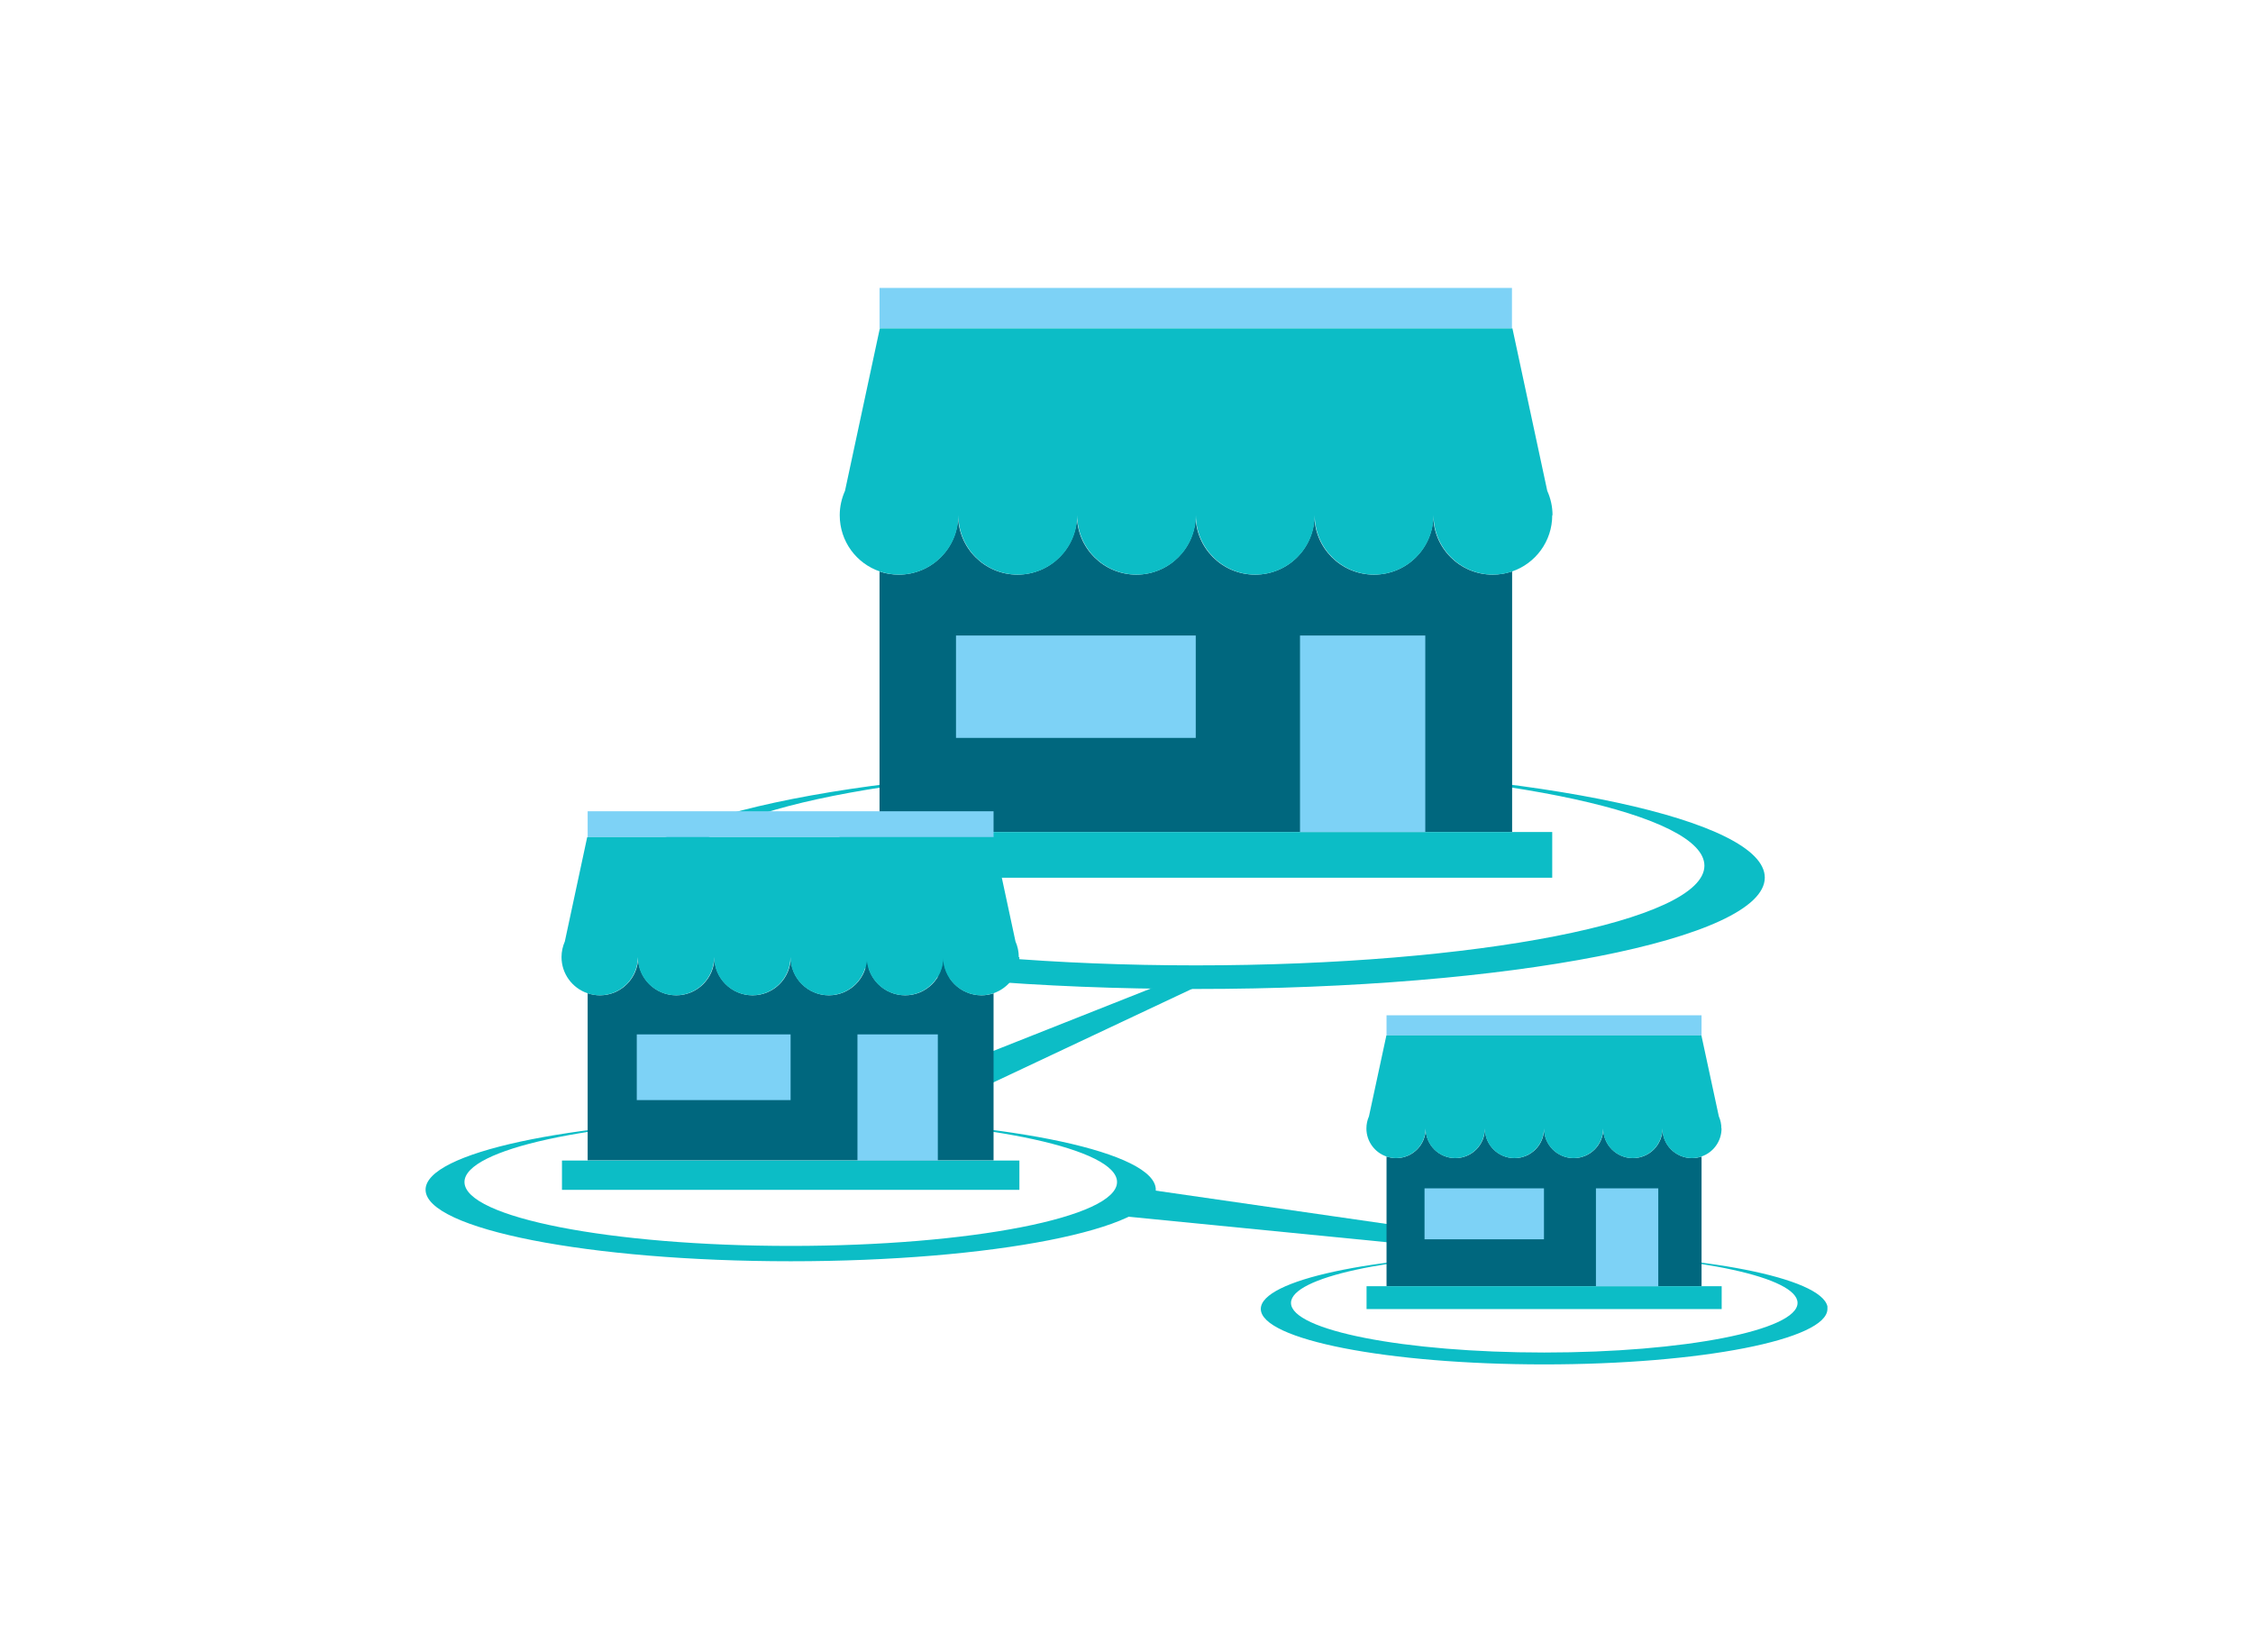
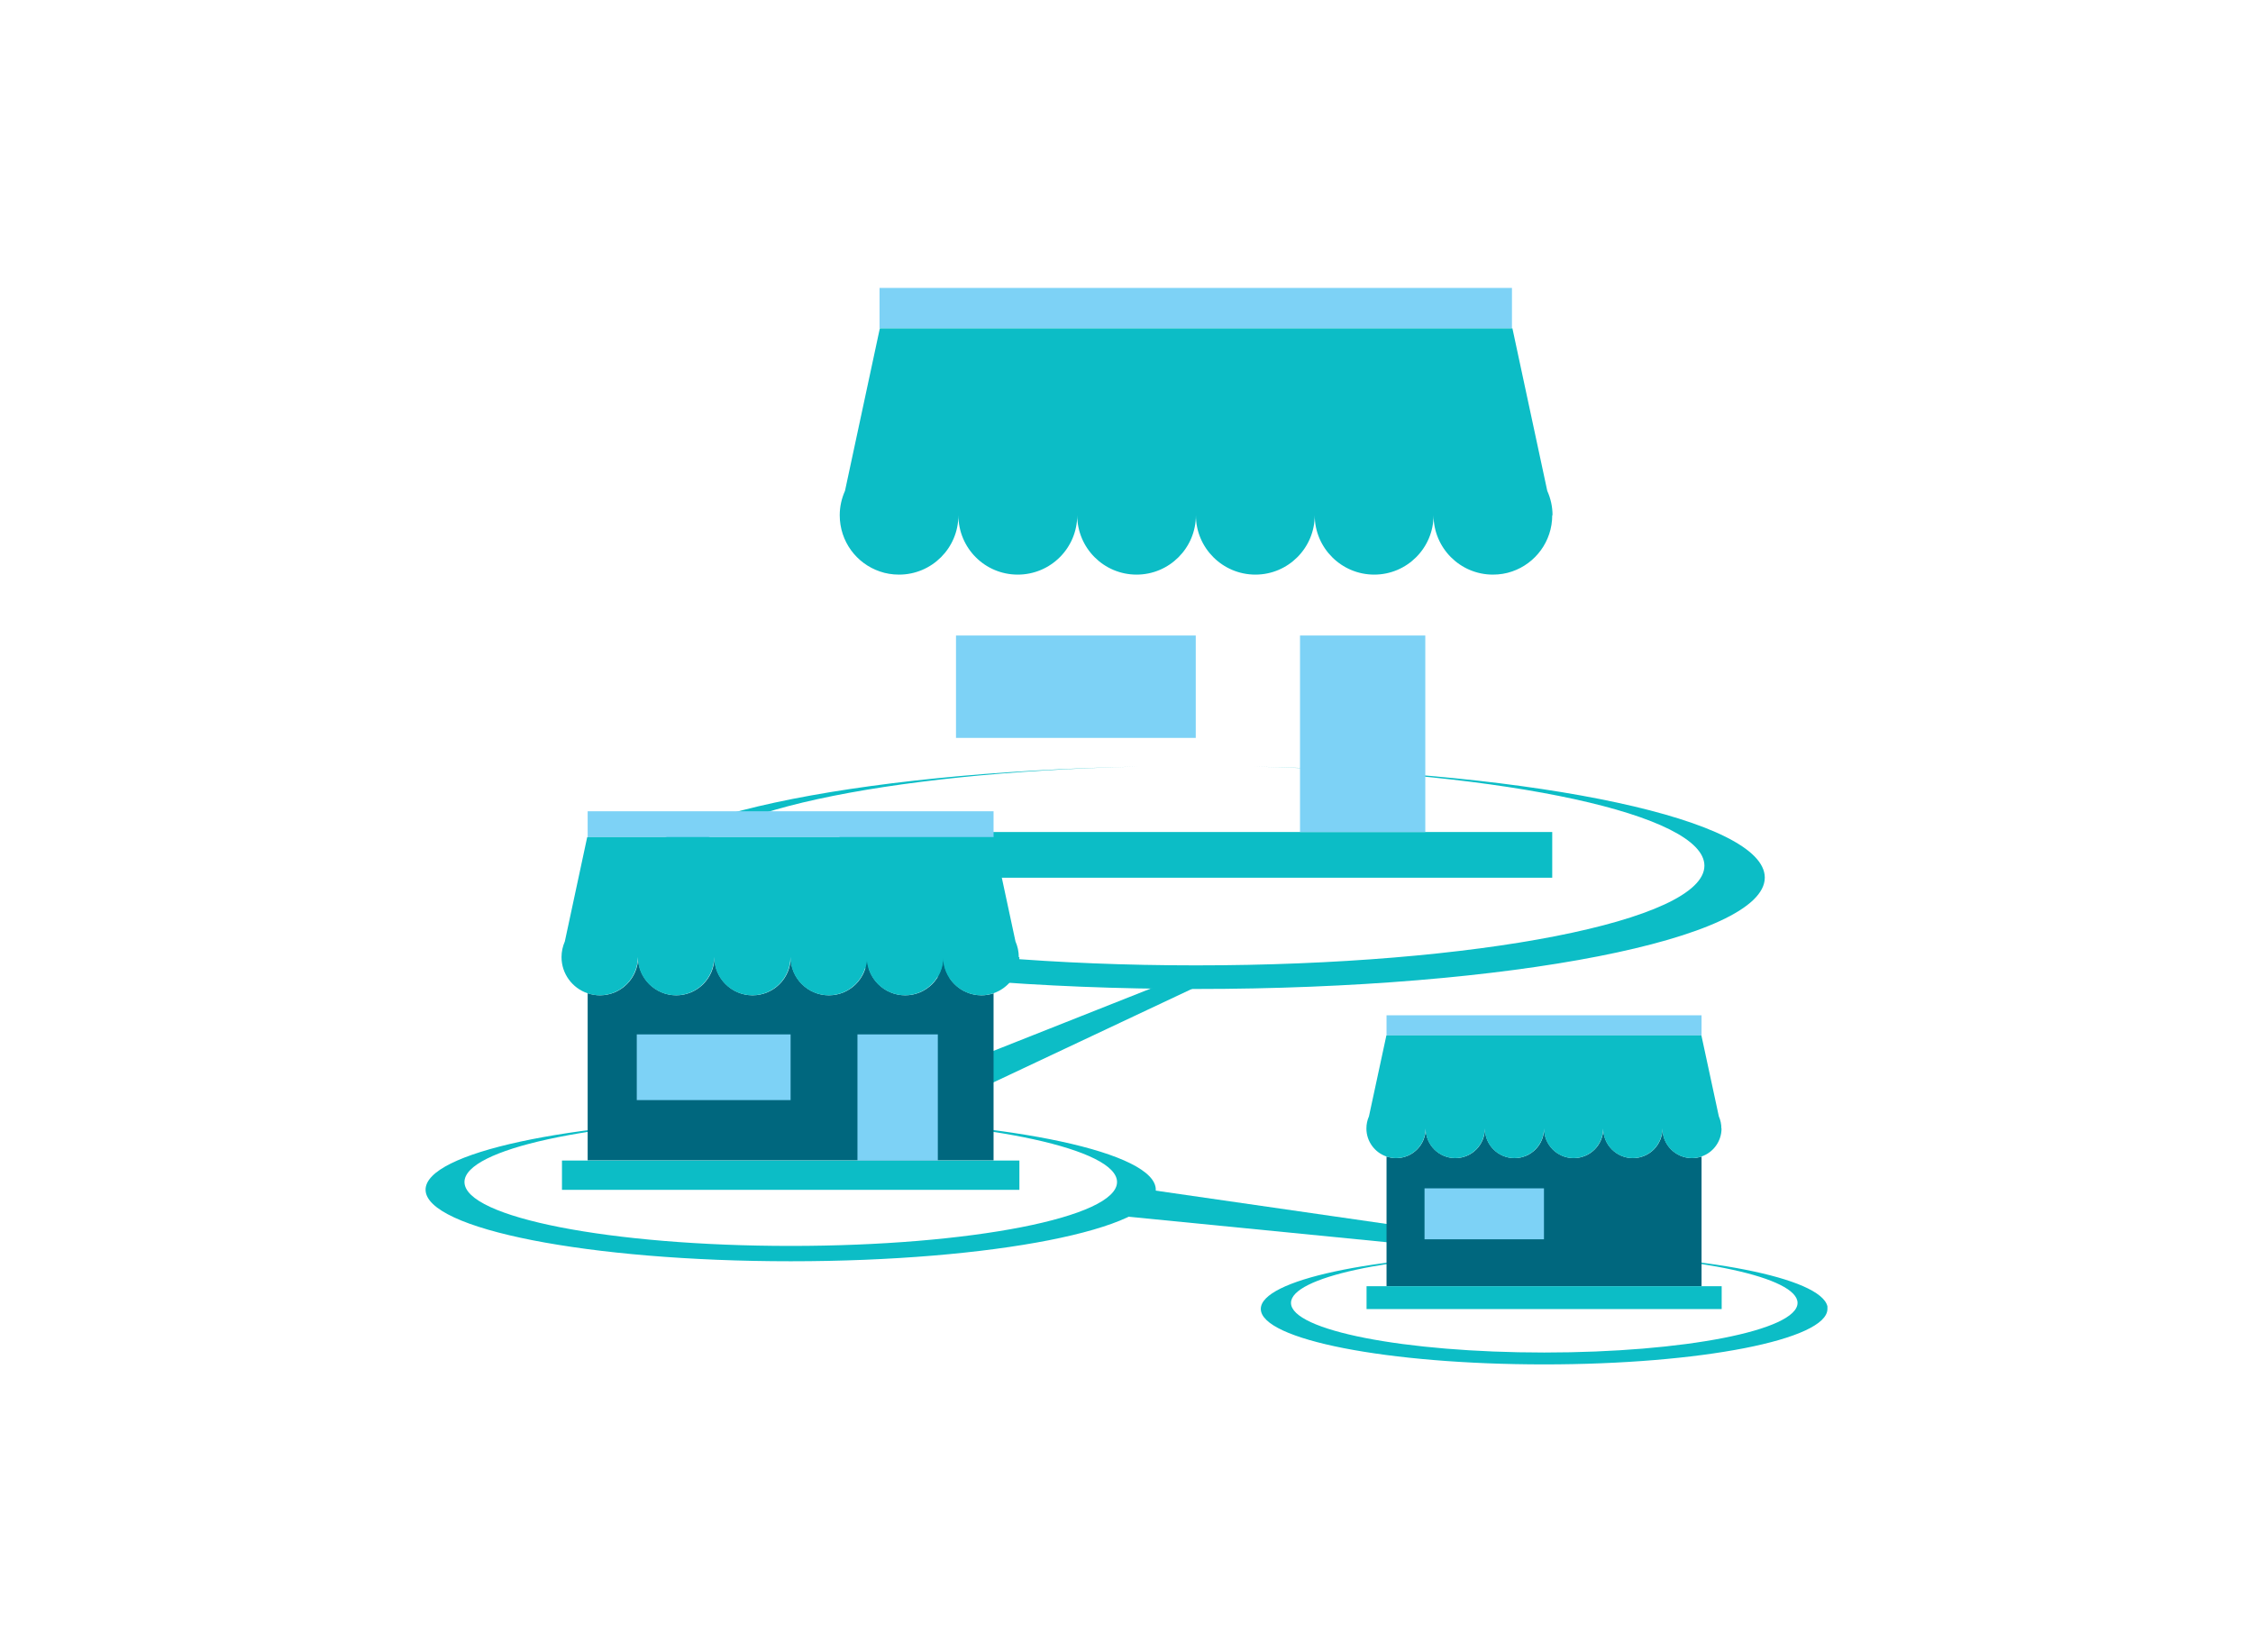
<svg xmlns="http://www.w3.org/2000/svg" width="180" height="132" viewBox="0 0 180 132" fill="none">
  <g clip-path="url(#clip0_12_84)">
    <path d="M95.773 78.744L70.857 90.479L69.693 87.788L95.305 77.639L95.773 78.744Z" fill="#0CBDC6" />
    <path d="M120.748 100.22L89.7 97.157L89.988 94.779L120.868 99.235L120.748 100.22Z" fill="#0CBDC6" />
    <path d="M140.995 70.108C140.995 75.02 120.652 79.008 95.545 79.008C70.437 79.008 50.094 75.02 50.094 70.108C50.094 65.496 67.989 61.7 90.9 61.244C70.653 61.7 54.931 65.075 54.931 69.159C54.931 73.555 73.114 77.122 95.545 77.122C117.976 77.122 136.171 73.555 136.171 69.159C136.171 65.075 120.448 61.7 100.189 61.244C123.113 61.7 140.995 65.496 140.995 70.108Z" fill="#0CBDC6" />
-     <path d="M120.808 45.653V66.469H70.269V45.653C70.749 45.822 71.265 45.906 71.805 45.906C74.422 45.906 76.546 43.78 76.546 41.161C76.546 43.78 78.67 45.906 81.287 45.906C83.903 45.906 86.039 43.78 86.039 41.161C86.039 43.78 88.164 45.906 90.78 45.906C93.397 45.906 95.521 43.78 95.521 41.161C95.521 43.78 97.645 45.906 100.273 45.906C102.902 45.906 105.014 43.78 105.014 41.161C105.014 43.78 107.138 45.906 109.767 45.906C112.395 45.906 114.507 43.78 114.507 41.161C114.507 43.78 116.632 45.906 119.248 45.906C119.788 45.906 120.304 45.822 120.784 45.653H120.808Z" fill="#00677E" />
    <path d="M124.013 66.468H67.065V70.12H124.013V66.468Z" fill="#0CBDC6" />
    <path d="M120.796 23H70.269V26.219H120.796V23Z" fill="#7DD2F6" />
    <path d="M124.013 41.161C124.013 43.251 122.669 45.016 120.808 45.653C120.328 45.821 119.812 45.905 119.272 45.905C116.656 45.905 114.531 43.779 114.531 41.161C114.531 43.779 112.407 45.905 109.791 45.905C107.174 45.905 105.038 43.779 105.038 41.161C105.038 43.779 102.914 45.905 100.297 45.905C97.681 45.905 95.545 43.779 95.545 41.161C95.545 43.779 93.42 45.905 90.804 45.905C88.188 45.905 86.063 43.779 86.063 41.161C86.063 43.779 83.939 45.905 81.311 45.905C78.682 45.905 76.57 43.779 76.57 41.161C76.57 43.779 74.446 45.905 71.829 45.905C71.289 45.905 70.773 45.821 70.293 45.653C68.421 45.016 67.089 43.251 67.089 41.161C67.089 40.464 67.245 39.804 67.509 39.215L70.293 26.231H120.832L123.617 39.215C123.881 39.804 124.037 40.464 124.037 41.161H124.013Z" fill="#0CBDC6" />
    <path d="M95.533 50.77H76.378V58.95H95.533V50.77Z" fill="#7DD2F6" />
    <path d="M113.871 50.77H103.862V66.469H113.871V50.77Z" fill="#7DD2F6" />
    <path d="M92.34 95.043C92.34 98.19 79.282 100.76 63.176 100.76C47.07 100.76 34 98.19 34 95.043C34 92.088 45.486 89.65 60.188 89.35C47.19 89.638 37.108 91.812 37.108 94.43C37.108 97.253 48.774 99.535 63.176 99.535C77.578 99.535 89.244 97.241 89.244 94.43C89.244 91.812 79.15 89.638 66.153 89.35C80.867 89.638 92.34 92.076 92.34 95.043Z" fill="#0CBDC6" />
    <path d="M79.379 79.345V92.701H46.95V79.345C47.262 79.453 47.586 79.513 47.934 79.513C49.614 79.513 50.983 78.144 50.983 76.462C50.983 78.144 52.351 79.513 54.031 79.513C55.711 79.513 57.079 78.144 57.079 76.462C57.079 78.144 58.447 79.513 60.128 79.513C61.808 79.513 63.176 78.144 63.176 76.462C63.176 78.144 64.544 79.513 66.225 79.513C67.905 79.513 69.273 78.144 69.273 76.462C69.273 78.144 70.641 79.513 72.322 79.513C74.002 79.513 75.37 78.144 75.37 76.462C75.37 78.144 76.738 79.513 78.418 79.513C78.766 79.513 79.091 79.453 79.403 79.345H79.379Z" fill="#00677E" />
    <path d="M81.443 92.713H44.898V95.055H81.443V92.713Z" fill="#0CBDC6" />
    <path d="M79.379 64.811H46.95V66.877H79.379V64.811Z" fill="#7DD2F6" />
    <path d="M81.443 76.462C81.443 77.795 80.579 78.936 79.379 79.345C79.067 79.453 78.742 79.513 78.394 79.513C76.714 79.513 75.346 78.143 75.346 76.462C75.346 78.143 73.978 79.513 72.297 79.513C70.617 79.513 69.249 78.143 69.249 76.462C69.249 78.143 67.881 79.513 66.201 79.513C64.52 79.513 63.152 78.143 63.152 76.462C63.152 78.143 61.784 79.513 60.104 79.513C58.423 79.513 57.055 78.143 57.055 76.462C57.055 78.143 55.687 79.513 54.007 79.513C52.327 79.513 50.958 78.143 50.958 76.462C50.958 78.143 49.59 79.513 47.91 79.513C47.562 79.513 47.238 79.453 46.926 79.345C45.726 78.936 44.862 77.795 44.862 76.462C44.862 76.017 44.958 75.597 45.126 75.213L46.914 66.877H79.343L81.131 75.213C81.299 75.597 81.395 76.017 81.395 76.462H81.443Z" fill="#0CBDC6" />
    <path d="M63.164 82.636H50.874V87.885H63.164V82.636Z" fill="#7DD2F6" />
    <path d="M74.926 82.636H68.505V92.713H74.926V82.636Z" fill="#7DD2F6" />
    <path d="M146 104.568C146 107.018 135.871 109 123.365 109C110.859 109 100.73 107.018 100.73 104.568C100.73 102.274 109.647 100.376 121.06 100.148C110.979 100.376 103.142 102.058 103.142 104.088C103.142 106.274 112.203 108.051 123.377 108.051C134.55 108.051 143.612 106.274 143.612 104.088C143.612 102.058 135.787 100.376 125.693 100.148C137.107 100.376 146.024 102.262 146.024 104.568H146Z" fill="#0CBDC6" />
    <path d="M135.943 92.388V102.754H110.775V92.388C111.015 92.472 111.279 92.52 111.543 92.52C112.851 92.52 113.907 91.463 113.907 90.154C113.907 91.463 114.964 92.52 116.272 92.52C117.58 92.52 118.636 91.463 118.636 90.154C118.636 91.463 119.692 92.52 121 92.52C122.309 92.52 123.365 91.463 123.365 90.154C123.365 91.463 124.421 92.52 125.729 92.52C127.037 92.52 128.093 91.463 128.093 90.154C128.093 91.463 129.15 92.52 130.458 92.52C131.766 92.52 132.822 91.463 132.822 90.154C132.822 91.463 133.878 92.52 135.186 92.52C135.45 92.52 135.715 92.472 135.955 92.388H135.943Z" fill="#00677E" />
    <path d="M137.551 102.754H109.179V104.58H137.551V102.754Z" fill="#0CBDC6" />
    <path d="M135.943 81.11H110.775V82.719H135.943V81.11Z" fill="#7DD2F6" />
    <path d="M137.539 90.154C137.539 91.187 136.867 92.076 135.943 92.388C135.703 92.472 135.439 92.52 135.174 92.52C133.866 92.52 132.81 91.463 132.81 90.154C132.81 91.463 131.754 92.52 130.446 92.52C129.138 92.52 128.081 91.463 128.081 90.154C128.081 91.463 127.025 92.52 125.717 92.52C124.409 92.52 123.353 91.463 123.353 90.154C123.353 91.463 122.297 92.52 120.988 92.52C119.68 92.52 118.624 91.463 118.624 90.154C118.624 91.463 117.568 92.52 116.26 92.52C114.952 92.52 113.895 91.463 113.895 90.154C113.895 91.463 112.839 92.52 111.531 92.52C111.267 92.52 111.003 92.472 110.763 92.388C109.839 92.076 109.167 91.187 109.167 90.154C109.167 89.806 109.239 89.481 109.371 89.181L110.763 82.719H135.931L137.323 89.181C137.455 89.481 137.527 89.806 137.527 90.154H137.539Z" fill="#0CBDC6" />
    <path d="M123.353 94.935H113.811V99.006H123.353V94.935Z" fill="#7DD2F6" />
-     <path d="M132.486 94.935H127.505V102.754H132.486V94.935Z" fill="#7DD2F6" />
  </g>
  <defs>
    <clipPath id="clip0_12_84">
      <rect width="112" height="86" fill="white" transform="translate(34 23)" />
    </clipPath>
  </defs>
</svg>